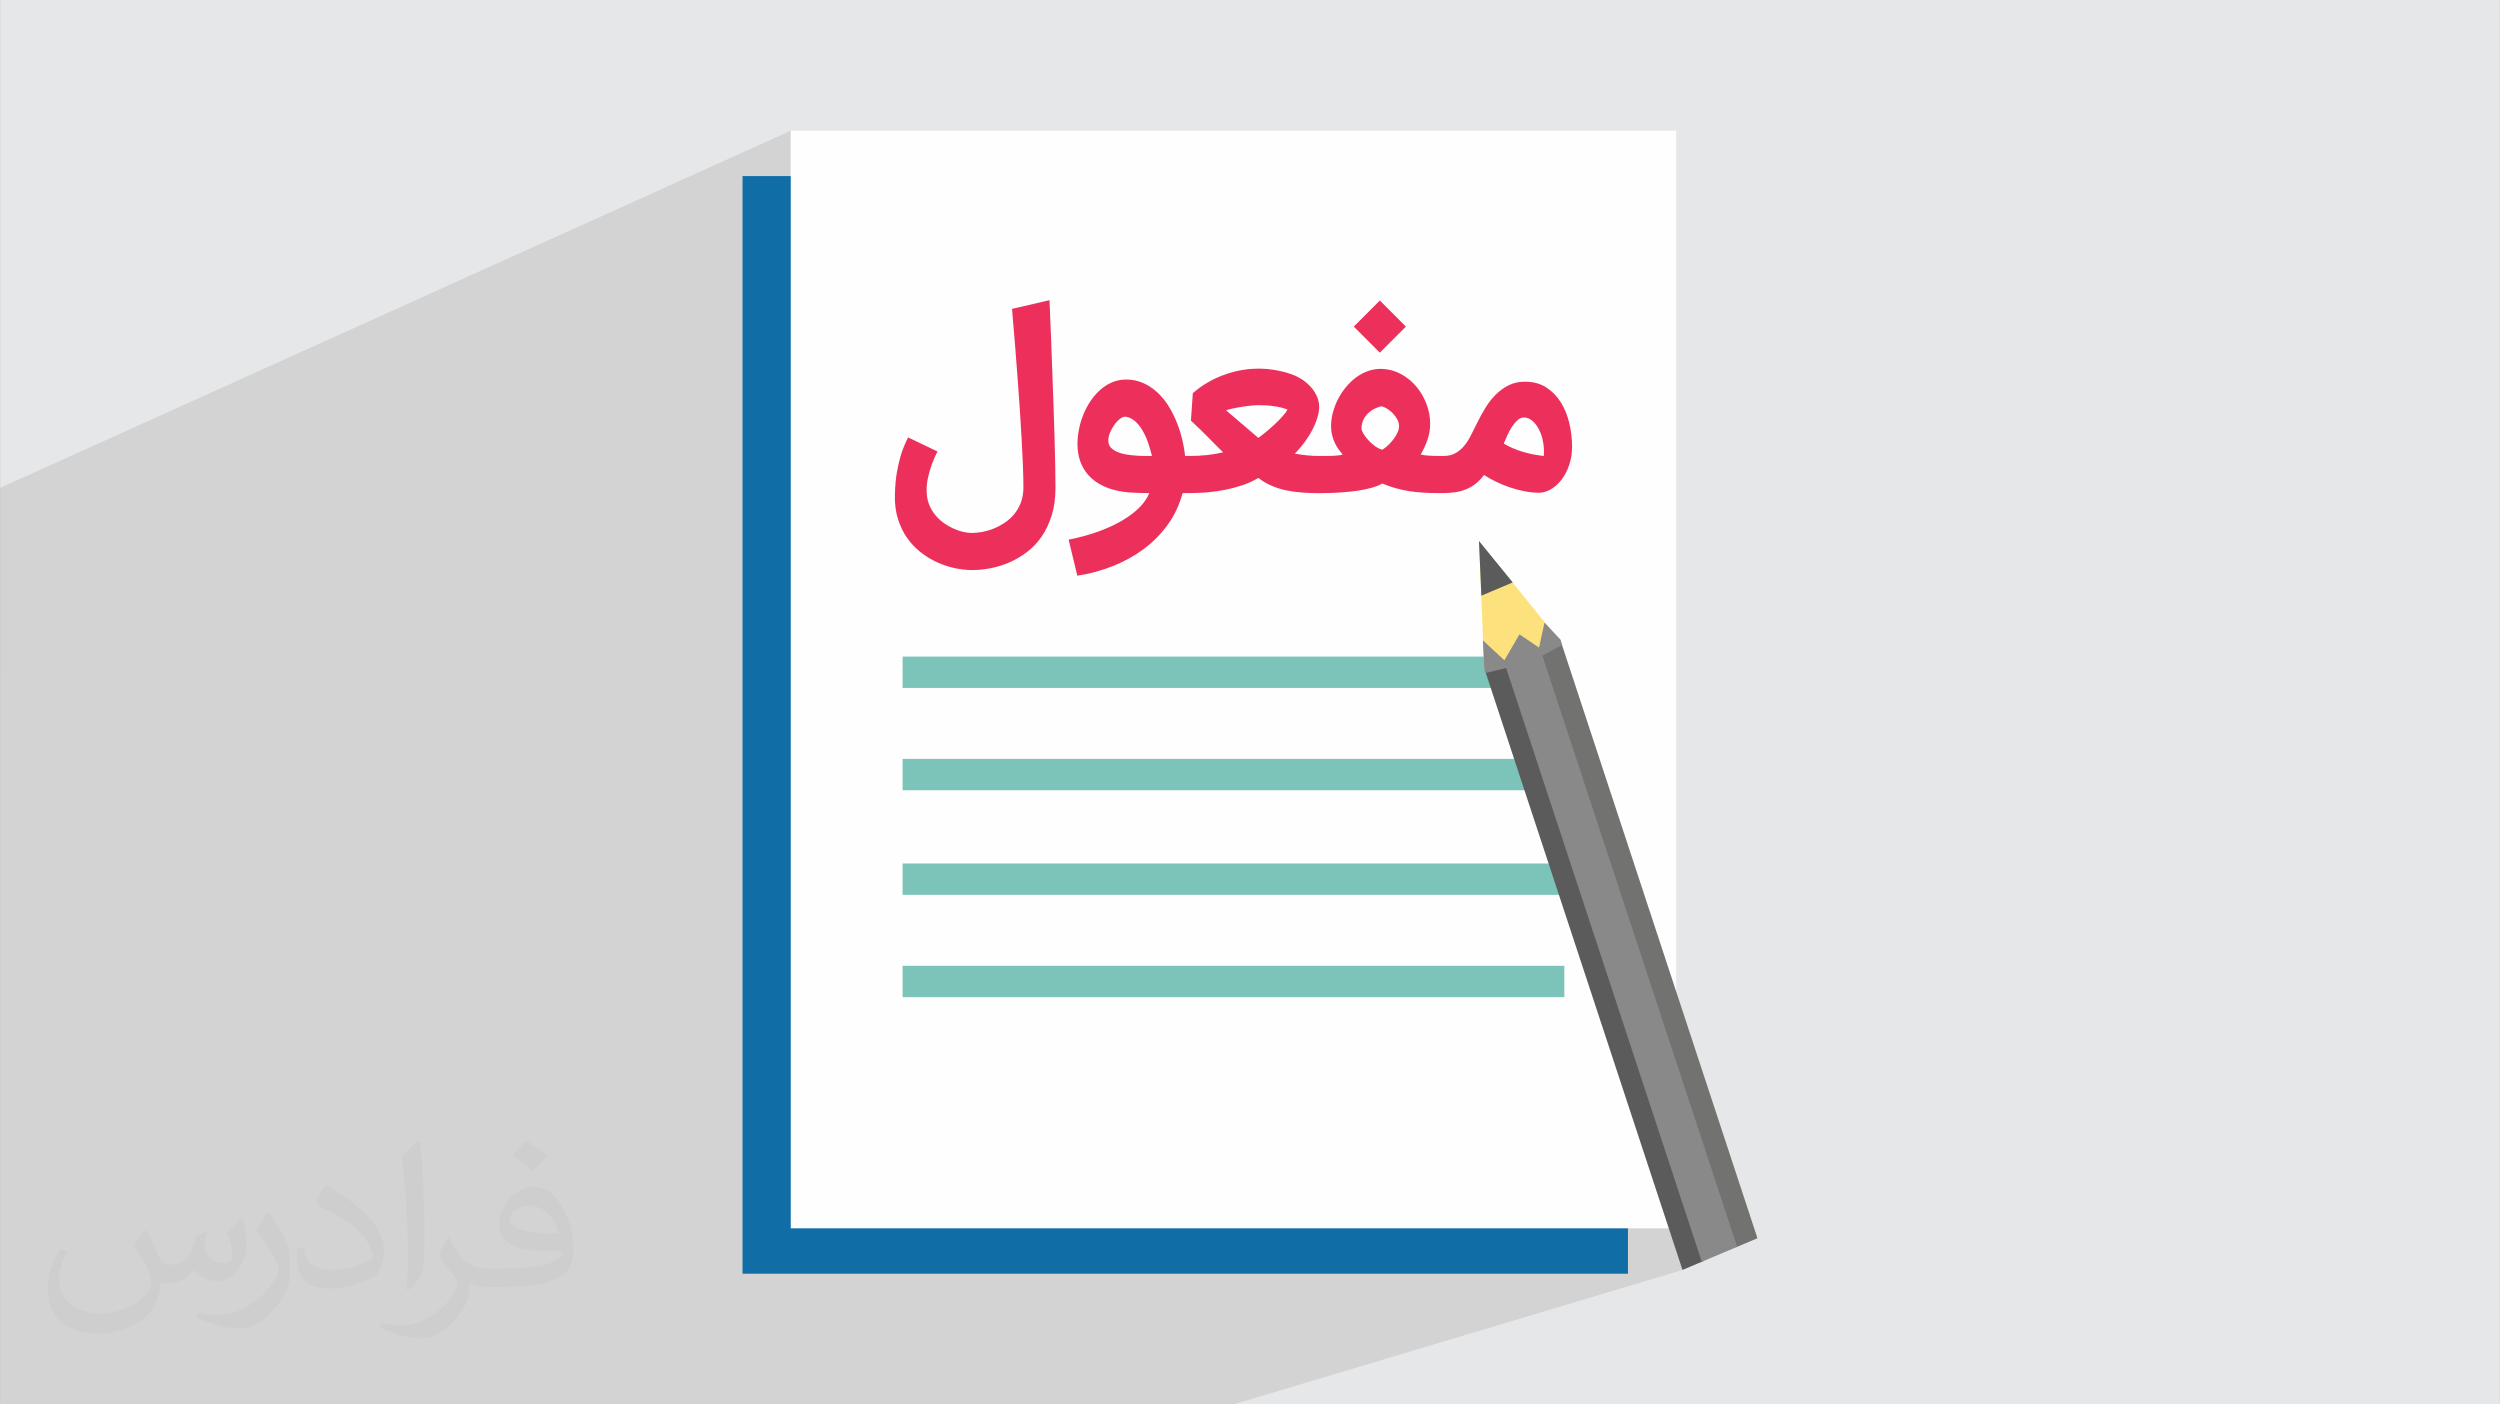
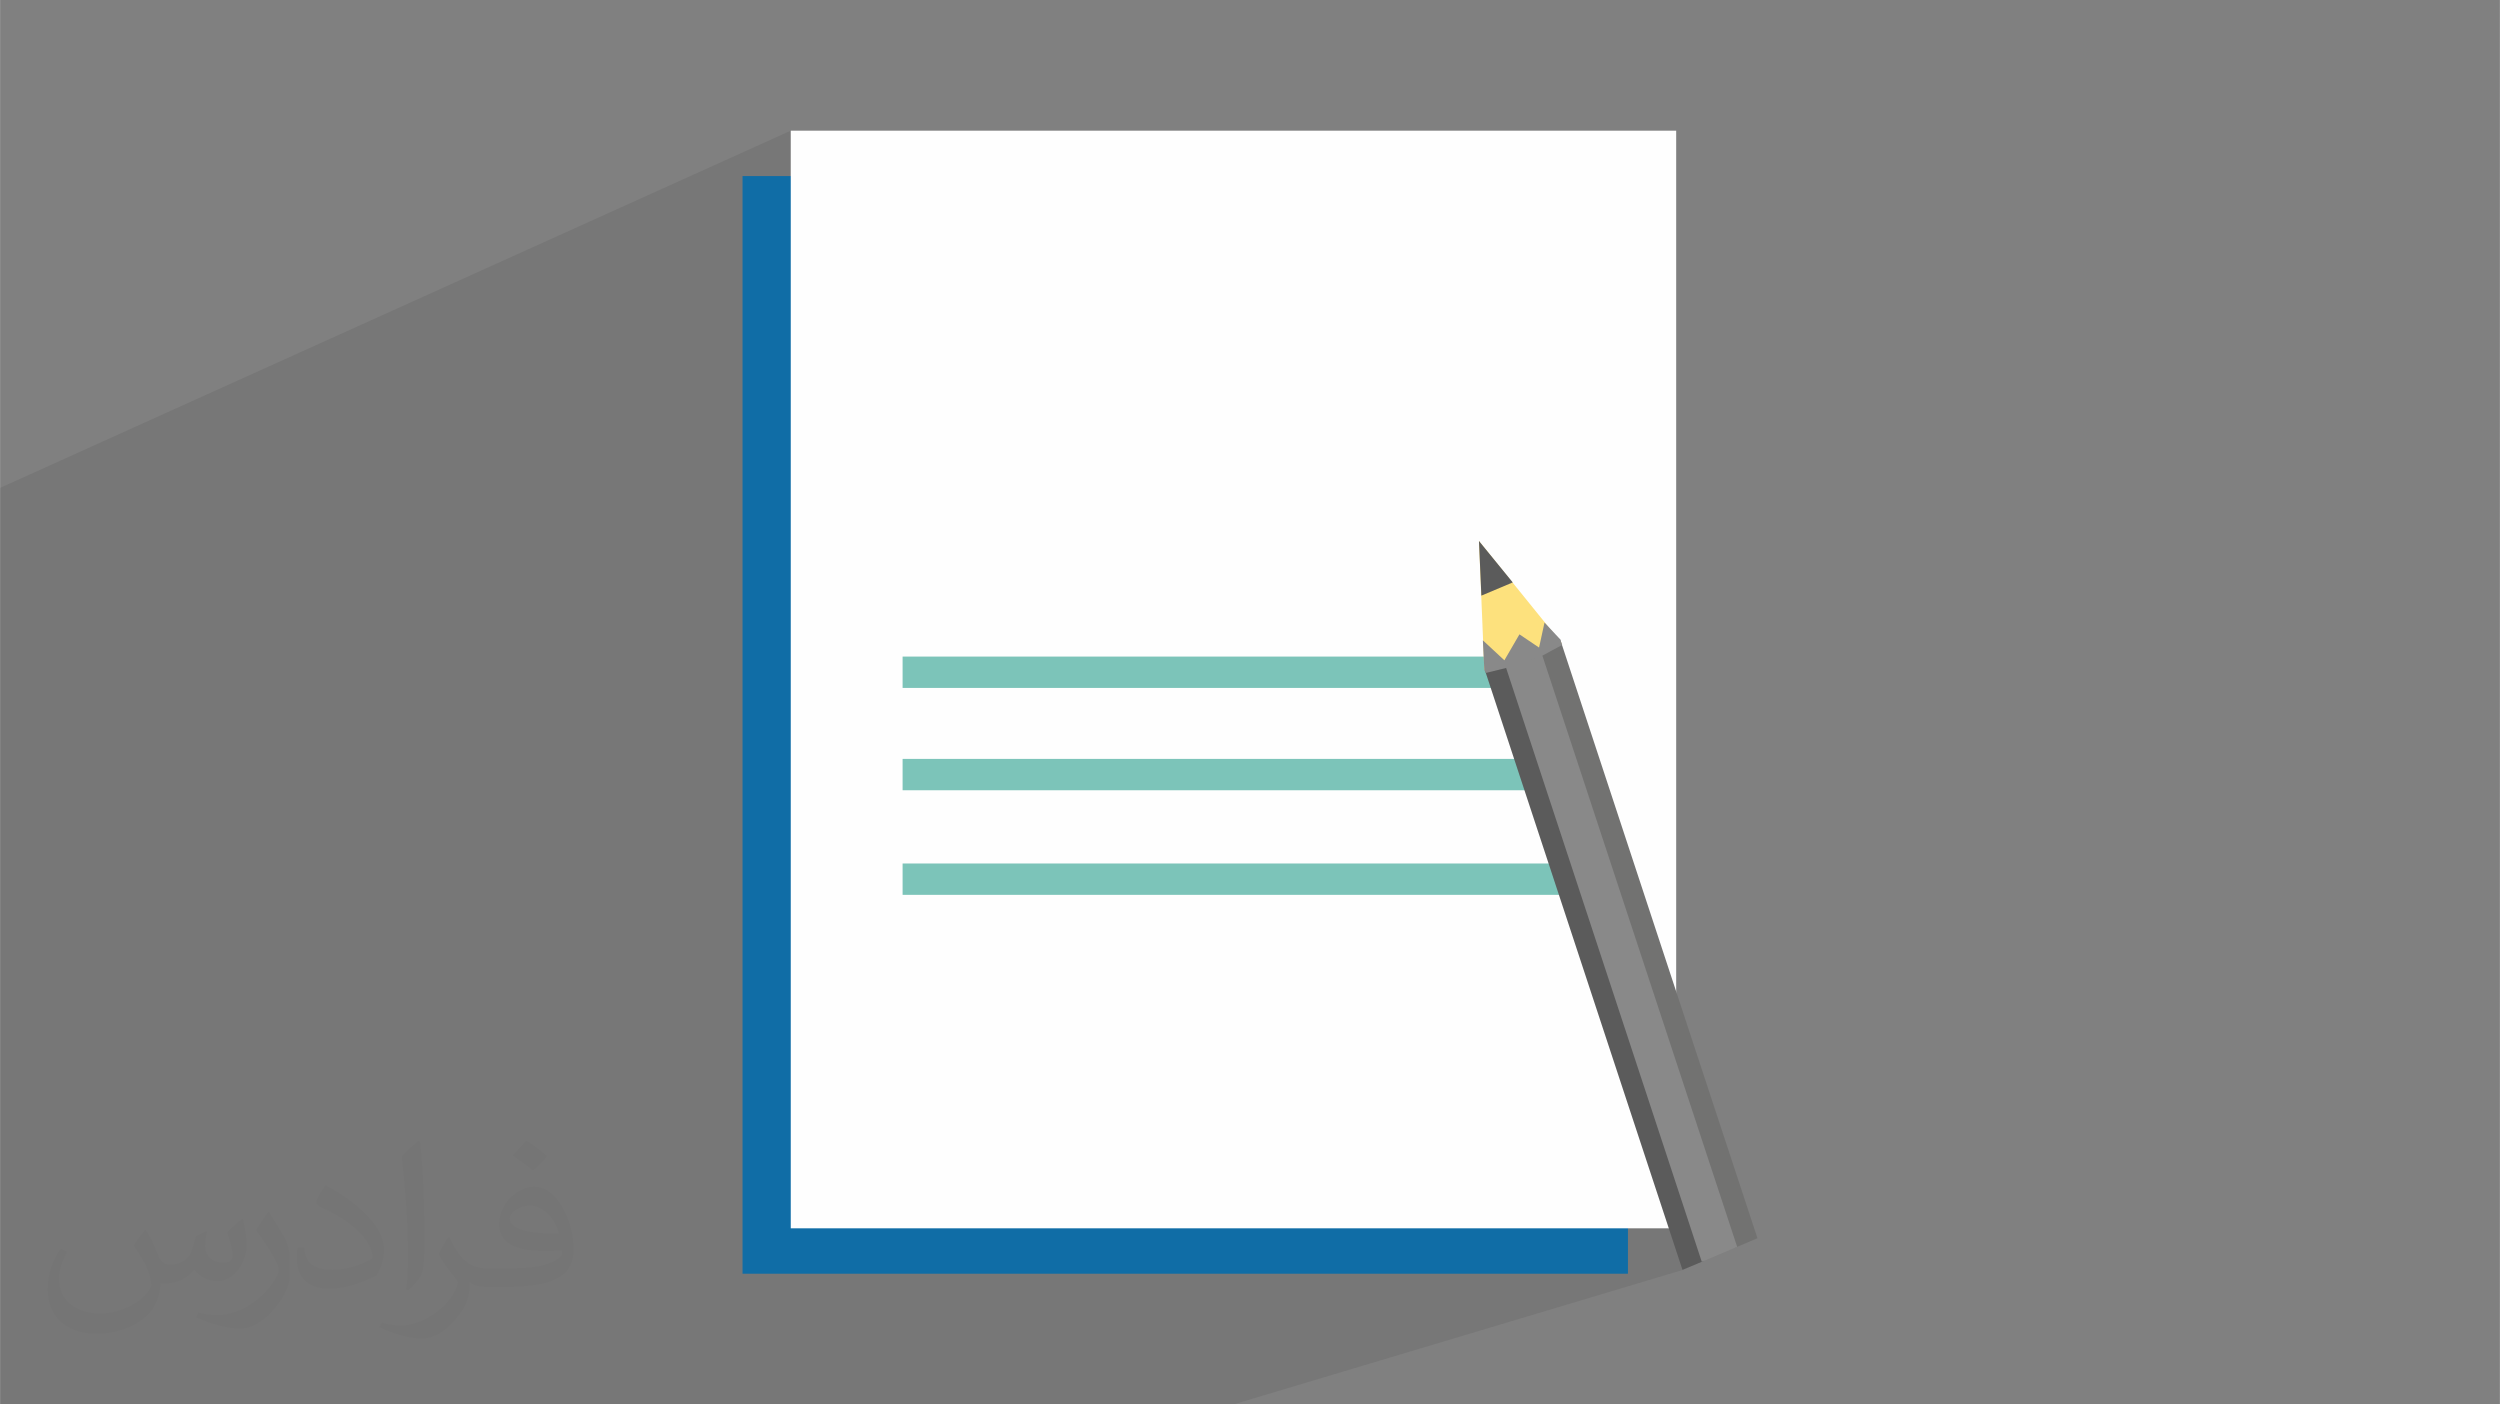
<svg xmlns="http://www.w3.org/2000/svg" xml:space="preserve" width="3.708in" height="2.083in" version="1.0" style="shape-rendering:geometricPrecision; text-rendering:geometricPrecision; image-rendering:optimizeQuality; fill-rule:evenodd; clip-rule:evenodd" viewBox="0 0 3702.73 2080.18">
  <rect x="0" y="0" width="3702.73" height="2080.18" fill="#808080" stroke="none" />
  <defs>
    <style type="text/css">
   
    .fil4 {fill:#FEFEFE}
    .fil6 {fill:#7CC4B9}
    .fil3 {fill:#106DA6}
    .fil0 {fill:#E6E7E8}
    .fil8 {fill:#5B5B5B;fill-rule:nonzero}
    .fil7 {fill:#727271;fill-rule:nonzero}
    .fil9 {fill:#898989;fill-rule:nonzero}
    .fil5 {fill:#EC305B;fill-rule:nonzero}
    .fil10 {fill:#FDE17D;fill-rule:nonzero}
    .fil2 {fill:#373435;fill-opacity:0.031}
    .fil1 {fill:#2B2A29;fill-opacity:0.102}
   
  </style>
  </defs>
  <g id="Layer_x0020_1">
-     <path class="fil0" d="M-0 0l3702.73 0 0 2080.18 -3702.73 0 0 -2080.18z" />
    <path class="fil1" d="M-0 992.07l0 -190.7 0 -46.54 0 -32.13 1171.14 -529.12 0 402.36 327.75 -138.42 0.31 3.49 0.3 3.47 0.3 3.45 0.29 3.43 0.29 3.41 0.29 3.4 0.28 3.37 0.28 3.36 0.28 3.33 0.27 3.32 0.27 3.3 0.26 3.27 0.26 3.26 0.26 3.24 0.26 3.22 0.25 3.2 0.25 3.18 0.25 3.18 0.25 3.18 0.24 3.18 0.24 3.19 0.25 3.19 0.24 3.19 0.24 3.2 0.24 3.2 0.24 3.2 0.24 3.21 0.25 3.21 0.24 3.22 0.25 3.22 0.25 3.22 0.25 3.22 0.19 2.68 0.19 2.68 0.19 2.69 0.19 2.7 0.19 2.71 0.2 2.72 0.19 2.72 0.2 2.73 0.2 2.74 0.2 2.75 0.2 2.76 0.2 2.76 0.2 2.78 0.2 2.78 0.2 2.79 0.2 2.79 0.19 2.81 0.18 2.79 0.18 2.78 0.18 2.77 0.18 2.76 0.13 2.04 135.72 -55.67 -2.39 1.07 -2.34 1.16 -2.29 1.26 -2.23 1.35 -2.18 1.45 -2.13 1.54 -2.08 1.63 -2.02 1.73 -1.97 1.83 -1.93 1.89 -1.87 1.96 -1.82 2.03 -1.77 2.1 -1.71 2.17 -1.66 2.24 -1.6 2.31 -1.56 2.37 -1.5 2.41 -1.43 2.44 -1.36 2.48 -1.3 2.52 -1.23 2.56 -1.17 2.59 -1.1 2.63 -1.02 2.66 -0.96 2.68 -0.9 2.69 -0.85 2.71 -0.26 0.89 443.13 -180.52 -38.59 38.66 38.59 38.59 -196.84 79.14 0.43 -0.06 1.66 -0.2 1.64 -0.18 1.63 -0.17 1.61 -0.16 1.57 -0.14 1.5 -0.12 1.43 -0.1 1.37 -0.09 1.29 -0.06 1.22 -0.05 1.14 -0.03 1.07 -0.01 1.19 0 1.22 0.01 1.25 0.02 1.29 0.03 1.32 0.05 1.36 0.06 1.39 0.07 1.43 0.09 1.43 0.08 1.43 0.11 1.44 0.12 1.44 0.13 1.44 0.15 1.45 0.17 1.45 0.18 1.45 0.19 1.47 0.21 1.45 0.22 1.43 0.23 1.41 0.25 1.25 0.24 130.86 -52.43 -2.39 0.99 -2.35 1.08 -2.31 1.18 -2.28 1.26 -2.23 1.35 -2.19 1.44 -2.15 1.53 -2.1 1.63 -2.06 1.69 -2.01 1.77 -1.96 1.83 -1.91 1.91 -1.86 1.98 -1.81 2.06 -1.75 2.13 -1.71 2.17 -1.65 2.21 -1.58 2.25 -1.51 2.28 -1.45 2.33 -1.38 2.37 -1.32 2.41 -1.25 2.45 -1.16 2.51 -1.1 2.52 -1.03 2.54 -0.96 2.55 -0.89 2.56 -0.82 2.58 -0.75 2.6 -0.68 2.61 -0.58 2.62 -0.49 2.61 -0.4 2.61 -0.31 2.6 -0.22 2.6 -0.13 2.59 -0.03 2.09 68.18 -27.04 1.2 -0.45 1.16 -0.41 1.13 -0.37 1.09 -0.32 1.05 -0.28 1.02 -0.24 0.92 0.28 0.95 0.33 0.97 0.39 1.01 0.44 1.03 0.5 1.06 0.55 1.08 0.6 1.11 0.65 1.12 0.7 1.1 0.74 1.09 0.78 1.07 0.82 1.05 0.86 1.03 0.9 1.01 0.94 0.99 0.98 0.96 1.02 0.92 1.05 0.88 1.08 0.84 1.11 0.81 1.14 0.77 1.17 0.73 1.2 0.7 1.23 0.63 1.28 0.55 1.29 0.46 1.31 0.37 1.32 0.29 1.33 0.2 1.34 0.13 1.36 0.04 1.37 -0.04 1.01 -0.1 1.05 -0.11 0.7 165.45 -65.12 -2.72 1.24 -2.64 1.38 -2.57 1.48 -2.5 1.58 -2.43 1.69 -2.37 1.78 -2.3 1.89 -2.23 1.98 -2.16 2.08 -2.11 2.16 -2.05 2.22 -1.98 2.29 -1.91 2.36 -1.85 2.43 -1.78 2.49 -1.72 2.56 -1.65 2.62 -1.6 2.65 -1.57 2.65 -1.53 2.65 -1.49 2.65 -1.45 2.65 -1.41 2.65 -1.36 2.65 -1.32 2.65 -1.12 2.13 -1.11 2.15 -1.11 2.17 -1.1 2.18 -1.1 2.19 -1.09 2.2 -1.08 2.21 -1.08 2.22 -1.07 2.22 -1.12 2.17 -1.17 2.12 -0.09 0.15 75.87 -29.57 1.19 -0.42 1.21 -0.3 1.24 -0.18 1.26 -0.06 1.66 0.07 1.64 0.23 1.61 0.38 1.58 0.53 1.54 0.69 1.51 0.85 1.48 1.01 1.44 1.17 1.42 1.27 1.36 1.38 1.31 1.47 1.26 1.57 1.2 1.67 1.16 1.76 1.1 1.86 1.05 1.95 0.99 2.04 0.92 2.11 0.85 2.18 0.78 2.25 0.72 2.32 0.65 2.39 0.58 2.46 0.51 2.52 0.43 2.58 0.35 2.58 0.26 2.59 0.17 2.6 0.09 2.61 0 2.62 -0.07 2.63 -0.16 2.65 -82.63 31.82 0.15 0.09 2.15 1.23 2.22 1.22 2.29 1.21 2.35 1.21 2.42 1.2 2.46 1.18 2.5 1.14 2.53 1.11 2.56 1.07 2.58 1.04 2.61 1.01 2.64 0.97 2.66 0.94 2.68 0.88 2.69 0.83 2.71 0.79 2.72 0.75 2.73 0.7 2.74 0.66 2.76 0.62 2.77 0.57 2.76 0.51 2.75 0.45 2.73 0.38 2.71 0.31 2.69 0.24 2.67 0.17 2.65 0.1 2.63 0.04 2.2 -0.08 2.21 -0.24 2.21 -0.4 2.21 -0.57 2.2 -0.72 -192.81 73.55 92.87 0 -120.33 10.48 -473.02 180.43 89.66 0.01 503.7 -190.92 0.04 -0.02 0 0.01 0.01 0.14 3.54 80.76 -0.19 0.07 3.04 73.25 90.68 -33.4 -7.85 35.97 30.94 -11.33 -30.24 12.78 0.16 -0.06 -1.96 0.83 1.3 3.95 33.18 -11.41 -32.97 12.05 2.26 6.86 2.01 -0.68 -2 0.73 15.52 47.1 19 0 -16.98 6.13 271 822.49 -52.29 15.68 1.73 5.25 3.61 -1.08 0.01 0 0 0.02 -3.61 1.08 0.12 0.37 -29.63 8.88 1.06 3.21 -665.38 199.18 -11.25 0 -1.3 0 -0.05 0 -18.33 0 -28.45 0 -143.51 0 -500.31 0 -246.88 0 -3.93 0 -360.18 0 -22.34 0 -102.62 0 -287.68 0 -99.77 0 0 -96.73 0 -33.8 0 -41.96 0 -52.09 0 -42.86 0 -7.5 0 -1.19 0 -2.99 0 -0 0 -2.36 0 -0.54 0 -1.39 0 -0.16 0 -0.02 0 -0 0 -0 0 -2.24 0 -0.09 0 -0.59 0 -0.06 0 -0.79 0 -22.01 0 -2.8 0 -3.16 0 -6.26 0 -57 0 -28.78 0 -41.17 0 -0 0 -0.01 0 -0.77 0 -29.37 0 -41.26 0 -4.32 0 -2.69 0 -2.28 0 -0.04 0 -14.99 0 -23.54 0 -0.52 0 -2.2 0 -5.69 0 -6.71 0 -1.96 0 -1.34 0 -1.02 0 -10.05 0 -5.65 0 -8.43 0 -13.77 0 -0.01 0 -5.08 0 -4.54 0 -1.37 0 -1.49 0 -12.29 0 -2.93 0 -1.93 0 -0.48 0 -0.39 0 -1.07 0 -10.37 0 -0.48 0 -6.34 0 -14.81 0 -0.53 0 -14.21 0 -5.3 0 -1.86 0 -8.18 0 -2.09 0 -15.25 0 -5.42 0 -4.91 0 -34.63 0 -1.66 0 -4.08 0 -1.72 0 -13.96 0 -35.65 0 -38.18 0 -113.25 0 -98.5zm1813.98 1088.12l-0.01 0 0.01 0z" />
    <path class="fil2" d="M215.96 1821.93c7.07,10.71 11.65,21.01 16.13,32.45 3.33,6.66 5.09,18.93 20.7,18.93 4.57,0 11.13,-1.35 16.95,-4.57 6.55,-3.44 11.54,-8.64 14.15,-16.53l6.24 -21.01 15.19 -7.49 1.04 1.04c-2.08,7.91 -2.59,15.5 -2.59,21.43 0,17.57 15.19,24.23 27.25,24.23 7.07,0 13.42,-3.44 13.42,-9.89 0,-8.32 -3.53,-22.47 -8.12,-35.16 7.07,-7.07 14.15,-14.15 22.26,-19.87l1.25 0.63c3.53,14.98 5.51,29.75 5.51,39.63 0,9.67 -4.27,20.39 -7.8,27.36 -7.28,13.73 -20.18,24.65 -35.78,24.65 -11.85,0 -25.06,-5.93 -34.12,-16.95l-0.52 0c-8.53,10.61 -21.74,20.18 -42.86,20.18l-6.55 0c-1.04,13.94 -4.05,23.81 -8.64,32.66 -12.58,24.54 -49.92,41.92 -85.08,41.92 -48.89,0 -73.43,-28.19 -73.43,-65.73 0,-23.19 7.59,-44.72 19.24,-60.01l9.56 3.95c-7.28,13.94 -12.17,27.04 -12.17,39.94 0,35.16 28.61,51.9 61.58,51.9 30.58,0 68.44,-19.45 75.31,-42.02 -2.59,-24.65 -11.85,-36.19 -26,-58.66 4.27,-7.49 9.78,-14.98 16.64,-22.98l1.25 0 0 0 0 0 -0.01 -0.04zm563.83 -132.3c10.3,6.45 20.39,14.04 30.27,22.78 -5.51,7.8 -12.38,14.88 -20.91,21.12 -9.89,-8.01 -19.76,-14.88 -29.86,-22.16 6.86,-7.7 13.63,-15.08 20.49,-21.74l0 0 0 0 0 0 0 0 0 0 0.01 0zm5.3 96.11c-16.64,0 -30.27,10.92 -30.27,19.03 0,17.38 33.28,22.78 73.12,22.56 -4.99,-20.39 -22.47,-41.61 -42.86,-41.61l0 0.01zm-37.35 92.99c21.64,0 40.57,-0.63 55.02,-4.27 16.13,-4.05 29.75,-12.17 29.75,-17.78 0,-1.46 0,-3.22 -0.52,-4.68 -9.05,0.83 -19.45,0.83 -28.5,0.83 -29.33,0 -51.79,-6.66 -60.64,-23.09 -2.19,-4.57 -3.74,-9.67 -3.74,-15.5 0,-15.92 6.86,-31.41 18.93,-42.13 10.08,-8.84 21.22,-14.35 32.55,-14.35 20.49,0 36.81,16.44 48.26,42.34 6.24,14.15 10.5,30.47 10.5,51.07 0,13.73 -3.74,25.27 -12.27,33.8 -15.92,15.4 -45.24,21.22 -90.17,21.22l-20.39 0 0 0 -5.3 0c-11.13,0 -19.14,-1.98 -25.48,-6.86l-1.04 0c0.31,2.59 0.52,5.09 0.52,7.49 0,10.08 -3.33,22.98 -10.08,33.28 -19.97,29.64 -41.61,42.53 -60.33,42.53 -18.93,0 -42.13,-7.28 -63.03,-16.75l3.74 -7.28c6.76,2.81 16.13,4.68 29.02,4.68 33.8,0 78.21,-32.45 83.72,-64.17 -1.25,-2.59 -3.53,-6.03 -6.76,-9.67 -9.89,-11.75 -16.13,-21.53 -21.95,-31.82 4.99,-9.89 9.56,-17.78 13.83,-24.96l1.77 -0.21c14.46,29.44 27.56,46.28 56.78,46.28l4.57 0 0 0 21.22 0 0 0 0 0 0 0 0 0 0 0 0.04 0zm-146.45 31.1c2.5,-13.52 2.7,-28.7 2.7,-42.86l0 -21.01c0,-39.21 -4.99,-96.2 -9.05,-133.34 7.07,-7.59 16.95,-16.53 24.75,-22.56l2.29 0.63c5.3,46.7 6.55,100.79 6.55,150.81 0,13.11 -0.52,25.9 -1.77,35.26 -0.73,11.85 -7.59,20.8 -22.26,34.53l-3.22 -1.46zm-150.71 -61.89c0.73,18.41 9.78,32.87 41.4,32.87 19.66,0 36.3,-5.09 54.71,-13.83 3.33,-1.46 5.09,-3.44 5.09,-5.09 0,-11.54 -8.84,-26.83 -23.71,-40.77 -14.46,-13.11 -33.6,-24.65 -51.48,-32.35 -6.14,-2.59 -8.12,-5.3 -8.12,-7.91 0,-5.3 7.07,-16.44 12.9,-24.44l1.98 -0.21c20.49,10.71 43.38,26.63 60.33,44.3 15.4,16.33 24.96,32.87 24.96,50.86 0,13.31 -4.05,25.79 -10.61,37.44 -22.47,11.33 -46.39,19.97 -70.1,19.97 -28.81,0 -48.47,-13.52 -48.47,-45.24 0,-3.44 0,-8.73 1.25,-15.61l9.89 0 0 0 0 0 0 0 0 0 0 0 -0.01 0zm-52.11 -52.32l17.89 28.92c6.55,10.71 12.69,22.37 12.69,40.77l0 23.5c0,19.03 -12.17,39.42 -31.82,59.6 -15.4,13.63 -29.02,19.45 -41.61,19.45 -18.72,0 -40.15,-5.82 -64.9,-16.44l2.81 -7.28c7.8,2.08 16.84,3.84 27.98,3.84 35.58,-0.21 71.97,-26.21 88.61,-57.93 1.98,-3.64 2.7,-7.07 2.7,-9.47 0,-3.64 -1.98,-7.7 -3.53,-11.33 -9.05,-17.05 -19.14,-32.66 -30.27,-47.12 5.82,-9.16 11.65,-17.99 17.99,-26.73l1.46 0.21 0 0 0 0 0 0 0 0 0 0 -0.01 0z" />
    <g id="_1561692838784">
      <rect class="fil3" x="1099.7" y="260.81" width="1311.48" height="1625.8" />
      <rect class="fil4" x="1171.14" y="193.57" width="1311.48" height="1625.8" />
-       <path class="fil5" d="M1388.52 668.78c-1.67,3 -3.13,6.13 -4.53,9.4 -1.4,3.26 -2.74,6.53 -4,9.93 -2.07,5.86 -4,12.46 -5.66,19.79 -1.67,7.33 -2.27,14.8 -1.8,22.46 0.33,6.6 1.67,12.6 4,18.06 2.34,5.46 5.26,10.33 8.93,14.79 3.66,4.4 7.8,8.2 12.33,11.47 4.6,3.2 9.33,5.93 14.13,8.13 4.8,2.21 9.6,3.87 14.33,5 4.73,1.06 9.07,1.6 13.06,1.6 4.93,0 10.26,-0.53 16,-1.6 5.66,-1.14 11.33,-2.8 16.99,-5.13 5.66,-2.34 11.13,-5.27 16.33,-8.8 5.26,-3.53 9.87,-7.8 13.93,-12.86 4.06,-5.06 7.26,-10.8 9.66,-17.33 2.4,-6.46 3.53,-13.79 3.53,-21.86 0,-9.2 -0.26,-20 -0.74,-32.46 -0.53,-12.47 -1.2,-25.72 -1.93,-39.79 -0.74,-14.12 -1.67,-28.59 -2.67,-43.58 -1.07,-14.93 -2.13,-29.53 -3.13,-43.79 -1.34,-17.2 -2.61,-34.26 -3.93,-51.19 -1.33,-17 -2.8,-34.86 -4.47,-53.52l55.51 -12.86c0.8,19.99 1.54,38.99 2.34,57.05 0.74,18.06 1.4,36.19 2,54.25 0.53,15.06 1.13,30.46 1.66,46.25 0.47,15.73 1,31.06 1.47,45.79 0.47,14.8 0.8,28.59 1,41.39 0.27,12.8 0.4,23.79 0.4,32.99 0,15.26 -1.87,28.92 -5.6,40.92 -3.73,11.99 -8.67,22.52 -14.93,31.52 -6.26,9.07 -13.53,16.73 -21.86,23 -8.27,6.26 -16.93,11.33 -26.06,15.26 -9.07,3.93 -18.33,6.8 -27.73,8.6 -9.4,1.8 -18.33,2.73 -26.79,2.73 -8.46,0 -17.19,-1 -26.26,-2.87 -9,-1.93 -17.86,-4.86 -26.39,-8.8 -8.6,-3.93 -16.73,-8.93 -24.33,-14.93 -7.67,-6.07 -14.33,-13.13 -19.99,-21.33 -5.74,-8.13 -10.2,-17.46 -13.4,-27.79 -3.27,-10.4 -4.8,-21.93 -4.53,-34.53 0.2,-14.06 1.34,-26.33 3.4,-36.92 2,-10.66 4.27,-19.6 6.66,-26.86 1.53,-4.47 3.07,-8.53 4.73,-12.26 1.6,-3.8 3.2,-7.2 4.87,-10.2l43.45 20.86zm194.21 130.56c16.33,-3.27 31.26,-7.33 44.66,-12.26 13.46,-4.93 25.26,-10.39 35.39,-16.53 10.19,-6.07 18.6,-12.53 25.26,-19.33 6.67,-6.87 11.4,-13.8 14.13,-20.86 -5,0 -10.27,-0.13 -15.79,-0.27 -5.6,-0.2 -10.13,-0.4 -13.73,-0.67 -11.46,-0.86 -21.93,-3.06 -31.33,-6.46 -9.39,-3.47 -17.46,-8.13 -24.25,-14.13 -6.73,-5.93 -12,-13.2 -15.73,-21.8 -3.67,-8.6 -5.53,-18.46 -5.53,-29.59 0,-7.06 0.73,-14.27 2.26,-21.73 1.47,-7.4 3.67,-14.66 6.47,-21.73 2.87,-7.06 6.4,-13.73 10.66,-19.99 4.19,-6.27 9,-11.73 14.33,-16.53 5.33,-4.73 11.2,-8.46 17.66,-11.2 6.4,-2.74 13.33,-4.06 20.72,-4.06 8.86,0 16.93,1.6 24.39,4.8 7.4,3.13 14.2,7.46 20.39,12.93 6.2,5.46 11.73,11.86 16.53,19.19 4.8,7.4 9,15.26 12.53,23.66 3.54,8.4 6.4,17.13 8.66,26.06 2.27,9 3.87,17.86 4.8,26.53l7.46 0 0 54.98 -11.13 0c-4.54,16.99 -11.73,32.45 -21.66,46.32 -9.87,13.86 -21.73,25.93 -35.52,36.25 -13.79,10.27 -29.12,18.8 -45.99,25.53 -16.86,6.73 -34.46,11.46 -52.79,14.26l-12.86 -53.38zm85.17 -182.02c-2.4,-0.46 -5.2,0.34 -8.33,2.54 -3.13,2.13 -6,5 -8.66,8.66 -2.67,3.66 -4.93,7.67 -6.8,12.06 -1.86,4.47 -2.73,8.67 -2.6,12.73 0.14,3.93 1.4,7.2 3.8,9.73 2.46,2.54 5.6,4.66 9.4,6.33 3.8,1.67 8.13,2.93 12.93,3.73 4.86,0.79 9.6,1.4 14.4,1.73 4.73,0.4 9.19,0.53 13.33,0.53l10.79 0c-1.73,-7.2 -3.8,-14.06 -6.13,-20.66 -2.4,-6.6 -5.13,-12.53 -8.26,-17.73 -3.13,-5.26 -6.66,-9.6 -10.59,-13.06 -4,-3.46 -8.4,-5.66 -13.27,-6.6zm293.72 58.05l0 54.98 -5.94 0.13c-9.19,0 -17.93,-0.26 -26.32,-0.86 -8.47,-0.6 -16.46,-1.67 -24.2,-3.26 -7.73,-1.67 -14.99,-3.93 -21.92,-6.93 -6.86,-2.93 -13.4,-6.8 -19.53,-11.53 -6.86,4.2 -14.4,7.67 -22.73,10.53 -8.26,2.8 -16.86,5.13 -25.72,6.93 -8.87,1.8 -17.8,3.07 -26.86,3.86 -9,0.74 -17.73,1.14 -26.06,1.14l-6.6 0 0 -54.98 6.6 0c8.13,0 16.33,-0.4 24.66,-1.27 8.4,-0.86 16.53,-2.26 24.53,-4.13 -3.93,-3.8 -7.73,-7.59 -11.46,-11.4 -3.73,-3.73 -7.47,-7.53 -11.2,-11.33 -3.8,-3.87 -7.67,-7.73 -11.73,-11.66 -4.06,-3.93 -8.46,-8.13 -13.26,-12.53l2.8 -40.65c6.87,-6.07 13.93,-11.2 21.19,-15.39 7.33,-4.27 14.53,-7.73 21.66,-10.53 7.13,-2.8 14,-4.93 20.53,-6.46 6.53,-1.47 12.46,-2.54 17.66,-3.14 2.53,-0.2 5.27,-0.4 8.13,-0.6 2.94,-0.13 5.8,-0.27 8.53,-0.27 9.06,0 18.33,0.93 27.93,2.8 9.53,1.87 18.19,4.4 25.99,7.67 6.73,3.13 12.33,6.67 16.86,10.6 4.53,3.93 8.13,7.86 10.79,11.8 2.67,3.93 4.6,7.8 5.8,11.53 1.2,3.66 1.87,6.8 2,9.33 0.33,5.26 -0.33,10.93 -2.06,17.13 -1.73,6.2 -4.27,12.53 -7.6,18.99 -3.26,6.4 -7.19,12.74 -11.73,18.93 -4.53,6.2 -9.4,11.93 -14.6,17.13 6.4,1.13 12.53,2 18.33,2.6 5.87,0.6 12.4,0.87 19.59,0.87l5.94 0zm-97.24 -75.25c-2.74,0 -6.33,0.2 -10.6,0.6 -4.27,0.4 -8.73,0.94 -13.26,1.67 -4.6,0.66 -9.07,1.47 -13.53,2.4 -4.39,0.93 -8.06,1.93 -11.13,2.94l47.85 40.86c3.33,-2.41 7.2,-5.41 11.53,-9 4.34,-3.6 8.6,-7.33 12.8,-11.2 4.2,-3.93 8,-7.8 11.4,-11.6 3.4,-3.8 5.93,-7.2 7.53,-10.06 -2.67,-1.2 -5.8,-2.2 -9.33,-3.07 -3.6,-0.86 -7.33,-1.53 -11.26,-2.07 -3.86,-0.53 -7.73,-0.93 -11.53,-1.13 -3.86,-0.26 -7.33,-0.33 -10.46,-0.33zm90.24 75.25l12.53 0c2.67,0 5.4,-0.07 8.13,-0.27 2.8,-0.13 5.4,-0.4 7.87,-0.66 2.4,-0.34 4.27,-0.74 5.53,-1.33 -2.06,-2.34 -4.13,-4.8 -6.07,-7.53 -2,-2.74 -3.73,-5.74 -5.33,-9 -1.54,-3.2 -2.87,-6.73 -3.87,-10.46 -1.07,-3.8 -1.74,-7.86 -1.93,-12.26 -0.27,-6.86 0.46,-13.79 2.13,-20.8 1.74,-7 4.2,-13.79 7.4,-20.46 3.26,-6.59 7.19,-12.73 11.86,-18.46 4.6,-5.8 9.8,-10.73 15.46,-15 5.66,-4.2 11.8,-7.47 18.33,-9.73 6.53,-2.27 13.4,-3.27 20.46,-3 10.06,0.4 19.46,3.06 28.13,7.8 8.73,4.73 16.19,10.87 22.52,18.4 6.33,7.53 11.33,16.13 14.93,25.66 3.66,9.6 5.53,19.4 5.53,29.46 0,8 -1.33,15.86 -3.99,23.59 -2.67,7.73 -6.07,15.06 -10.13,21.99 3.06,0.67 6.73,1.2 11.13,1.53 4.4,0.4 10.06,0.53 16.86,0.53l3.47 0 0 54.98 -6.73 0c-7.53,0 -14.73,-0.2 -21.46,-0.67 -6.8,-0.4 -13.46,-1.13 -19.99,-2.13 -6.6,-1.07 -13.13,-2.47 -19.66,-4.27 -6.53,-1.8 -13.4,-4.13 -20.46,-7.06 -4.27,2.46 -9.66,4.53 -16.06,6.33 -6.47,1.8 -13.46,3.26 -21.13,4.4 -7.67,1.07 -15.67,1.93 -24,2.46 -8.33,0.6 -16.6,0.94 -24.66,0.94l-6.8 0 0 -54.98zm117.5 -43.65c0,-3.67 -0.86,-7.2 -2.66,-10.6 -1.8,-3.33 -4,-6.33 -6.6,-9 -2.6,-2.67 -5.46,-4.93 -8.46,-6.73 -3,-1.8 -5.73,-3.07 -8.13,-3.73 -2.66,0.6 -5.73,1.6 -9.13,3.13 -3.46,1.53 -6.66,3.6 -9.73,6.33 -3.13,2.74 -5.66,6.07 -7.8,9.93 -2.06,3.87 -3.07,8.46 -3.07,13.8 0,1.73 0.86,4.13 2.67,7.26 1.8,3.07 4.14,6.2 6.93,9.33 2.87,3.2 6.13,6.2 9.73,8.93 3.66,2.67 7.39,4.6 11.26,5.8 2.87,-1.6 5.87,-3.87 8.86,-6.73 3,-2.8 5.66,-5.8 8.06,-9 2.4,-3.2 4.33,-6.47 5.8,-9.73 1.53,-3.33 2.26,-6.33 2.26,-9zm-28.46 -109.37l-38.59 -38.59 38.59 -38.66 38.59 38.66 -38.59 38.59zm235.73 207.47c-7,0 -14.2,-0.73 -21.59,-2.2 -7.39,-1.47 -14.66,-3.4 -21.79,-5.8 -7.13,-2.47 -14,-5.27 -20.53,-8.46 -6.53,-3.2 -12.39,-6.47 -17.46,-9.8 -3.86,5.07 -7.93,9.33 -12.26,12.8 -4.33,3.4 -9,6.13 -13.93,8.2 -4.93,2.13 -10.26,3.6 -16,4.46 -5.73,0.87 -11.93,1.34 -18.53,1.34l-8.66 0 0 -54.98 8.66 0c7.67,0 14.13,-1.53 19.33,-4.67 5.2,-3.13 9.67,-7.19 13.4,-12.13 3.66,-4.87 7,-10.33 9.8,-16.33 2.87,-5.93 5.8,-11.8 8.79,-17.46 3.47,-7.07 7.4,-14.13 11.73,-21.19 4.33,-7.07 9.33,-13.47 15.06,-19.13 5.66,-5.67 12.06,-10.33 19.2,-13.86 7.13,-3.53 15.13,-5.26 24.06,-5.26 12.2,0 22.66,2.8 31.39,8.4 8.73,5.66 16,13 21.66,22.13 5.67,9.07 9.87,19.39 12.6,30.92 2.74,11.53 4.07,23.13 4.07,34.86 0,9.86 -1.4,18.93 -4.33,27.32 -2.87,8.33 -6.67,15.53 -11.33,21.53 -4.6,6.07 -9.86,10.73 -15.73,14.2 -5.8,3.4 -11.73,5.13 -17.6,5.13zm-22.26 -111.43c-3.4,0 -6.53,1.27 -9.4,3.86 -2.93,2.6 -5.66,5.87 -8.2,9.66 -2.54,3.8 -4.8,8 -6.87,12.53 -2,4.53 -3.86,8.66 -5.46,12.53 3.8,2.4 8.2,4.66 13.07,6.73 4.86,2.13 9.86,3.93 15.13,5.53 5.2,1.53 10.46,2.87 15.79,3.87 5.33,1.06 10.46,1.8 15.33,2.26 0.53,-7.07 0.2,-14 -1.06,-20.86 -1.27,-6.8 -3.27,-12.93 -6,-18.26 -2.74,-5.33 -6,-9.66 -9.87,-12.93 -3.8,-3.33 -8,-4.93 -12.46,-4.93z" />
      <g>
        <rect class="fil6" x="1336.8" y="972.52" width="980.15" height="46.44" />
        <rect class="fil6" x="1336.8" y="1124.08" width="980.15" height="46.44" />
        <rect class="fil6" x="1336.8" y="1279.01" width="980.15" height="46.44" />
-         <rect class="fil6" x="1336.8" y="1430.56" width="980.15" height="46.44" />
      </g>
      <g>
        <path class="fil7" d="M2603.02 1834.05l-32.05 13.54 -292.33 -887.24 32.05 -13.54 292.33 887.24z" />
        <path class="fil8" d="M2524.02 1867.44l-32.05 13.56 -292.33 -887.24 32.05 -13.54 292.34 887.24 0 -0.02 -0.01 0z" />
        <path class="fil9" d="M2572.92 1846.76l-52.39 22.16 -292.33 -887.24 52.4 -22.14 292.32 887.22 0 0z" />
        <path class="fil10" d="M2198.44 992.35l-7.92 -191 122.6 151.55 -114.68 39.44 0 0 0 0.01z" />
        <path class="fil8" d="M2190.52 801.35l50.01 61.34 -46.46 19.57 -3.55 -80.89 0 0 0 -0.02z" />
        <path class="fil9" d="M2200.71 996.78l29.82 -7.37 53.89 -18.27 29.36 -15.84 -3.12 -8.49 -23.08 -24.63 -8.07 36.99 -29.04 -19.58 -22.32 38.45 -31.87 -29.57 2.14 43.89 2.28 4.44 0 -0.01z" />
      </g>
    </g>
  </g>
</svg>